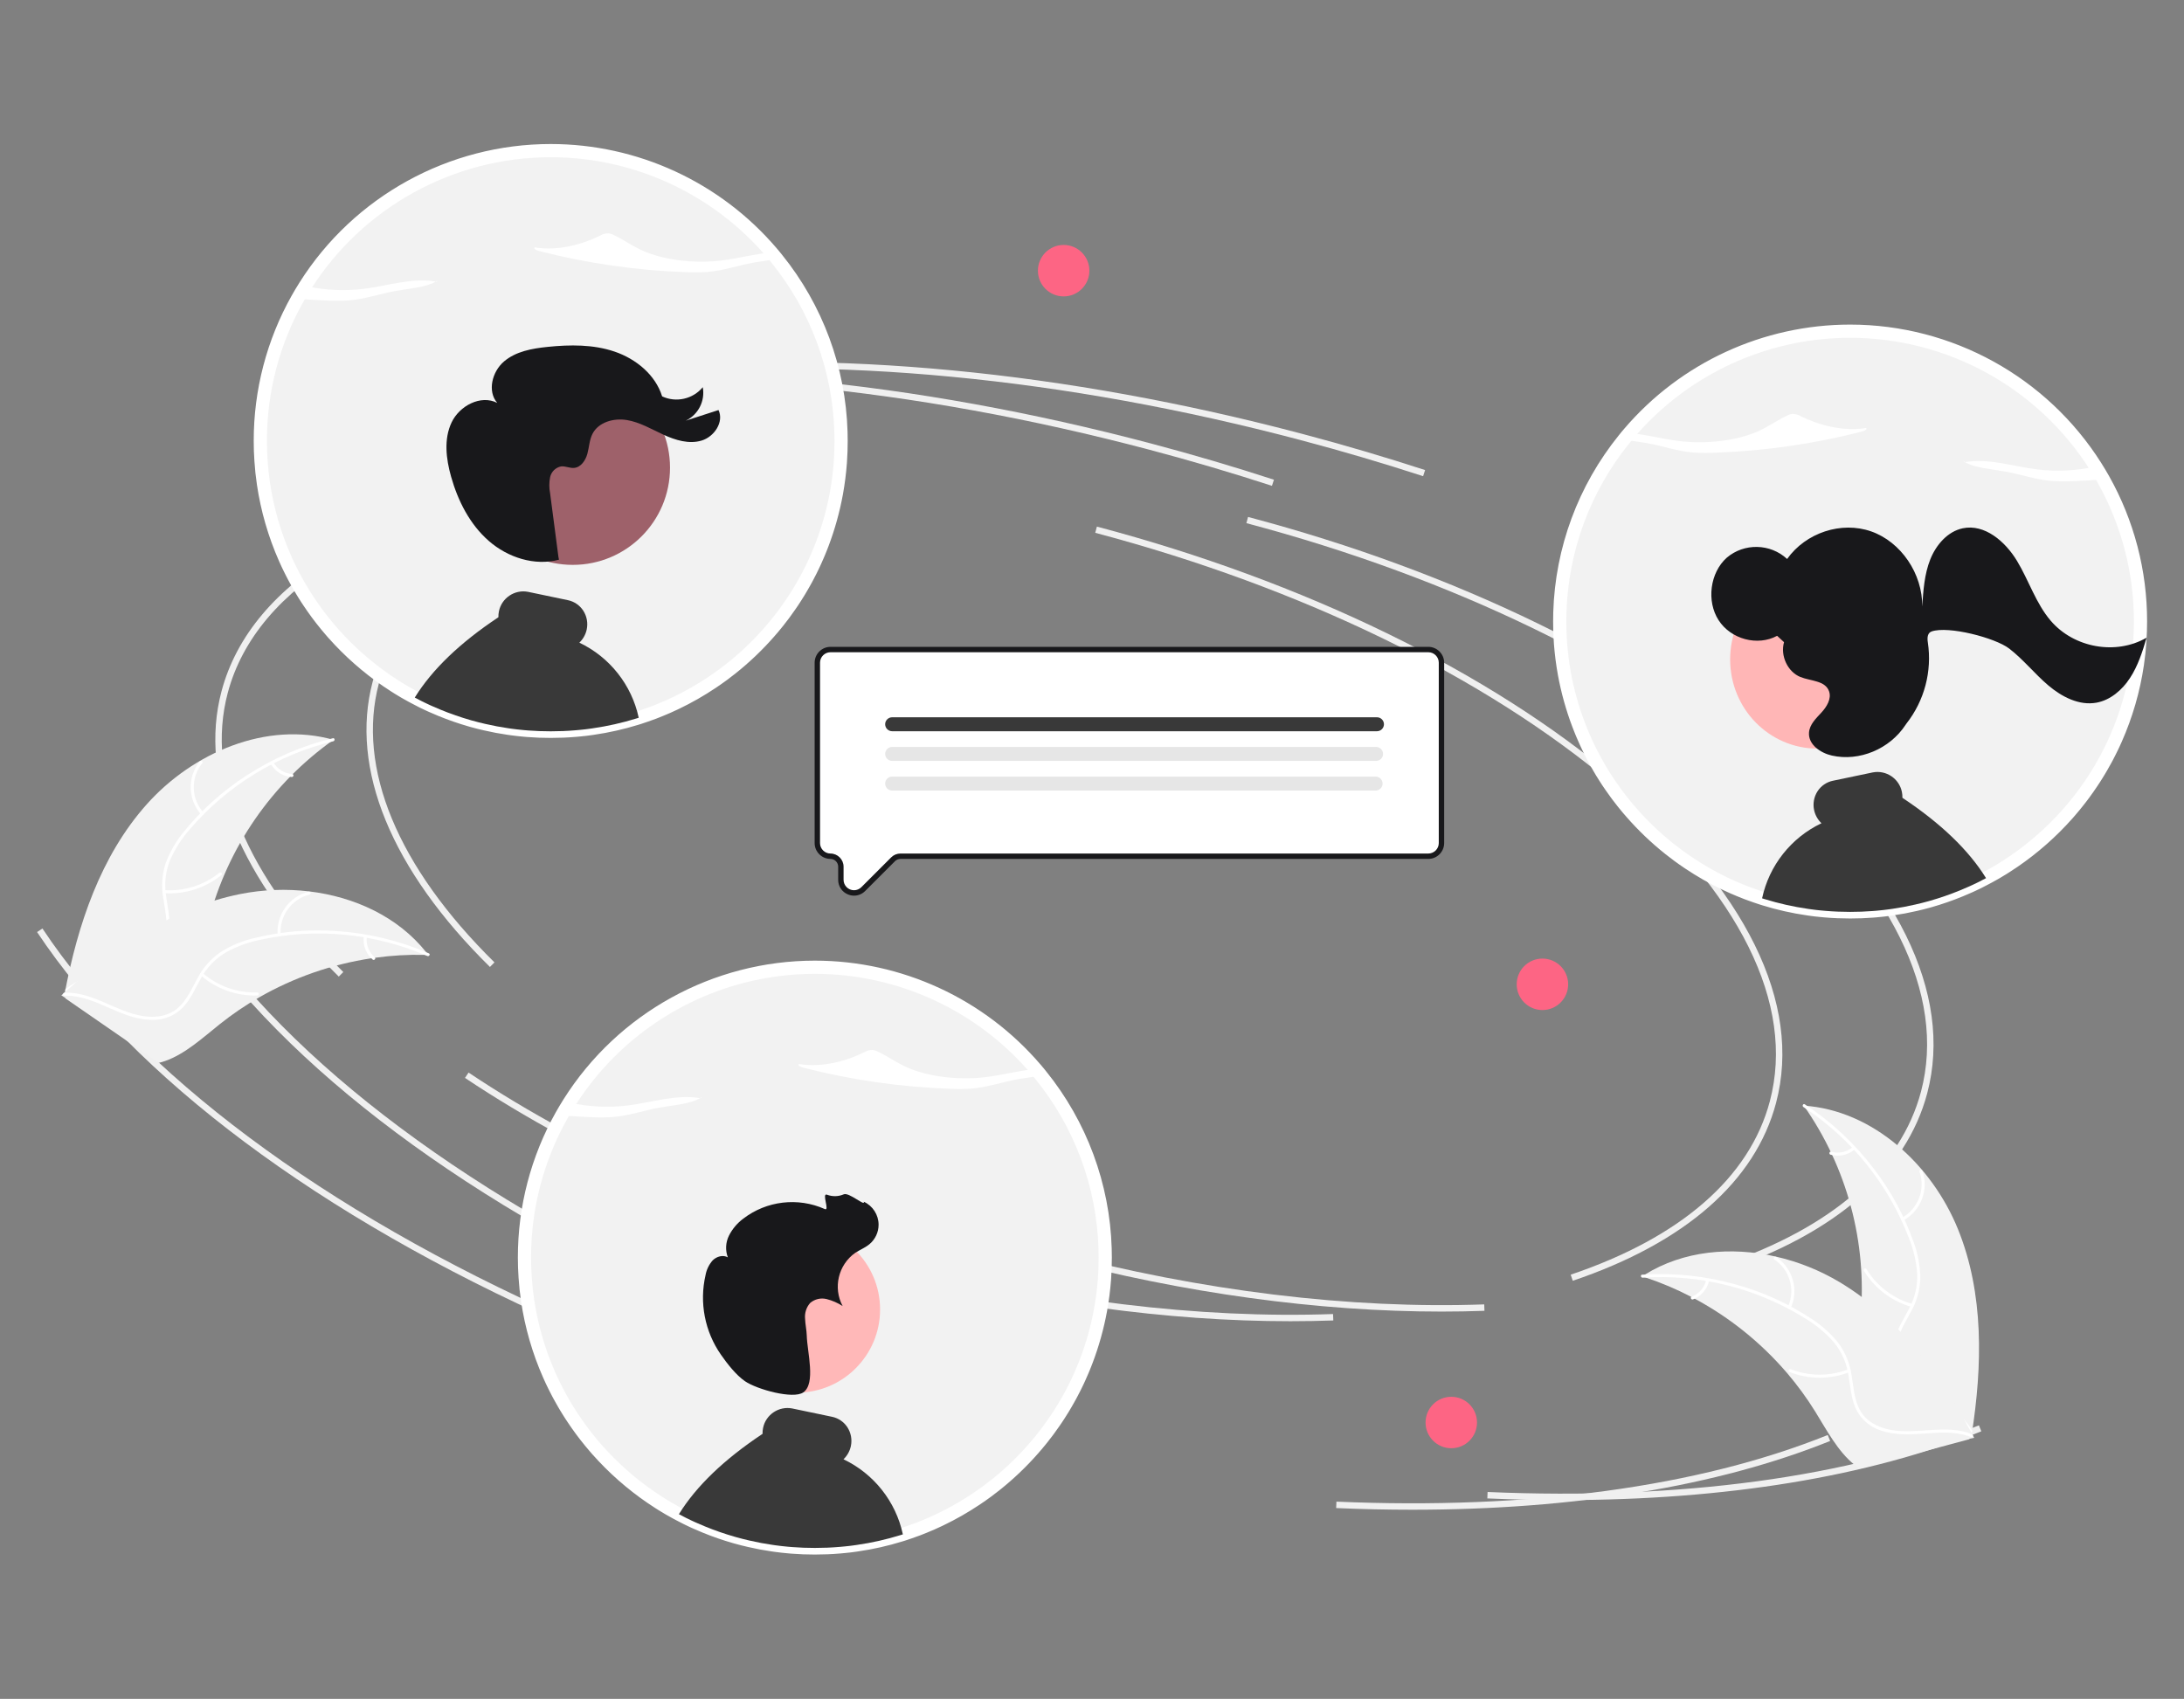
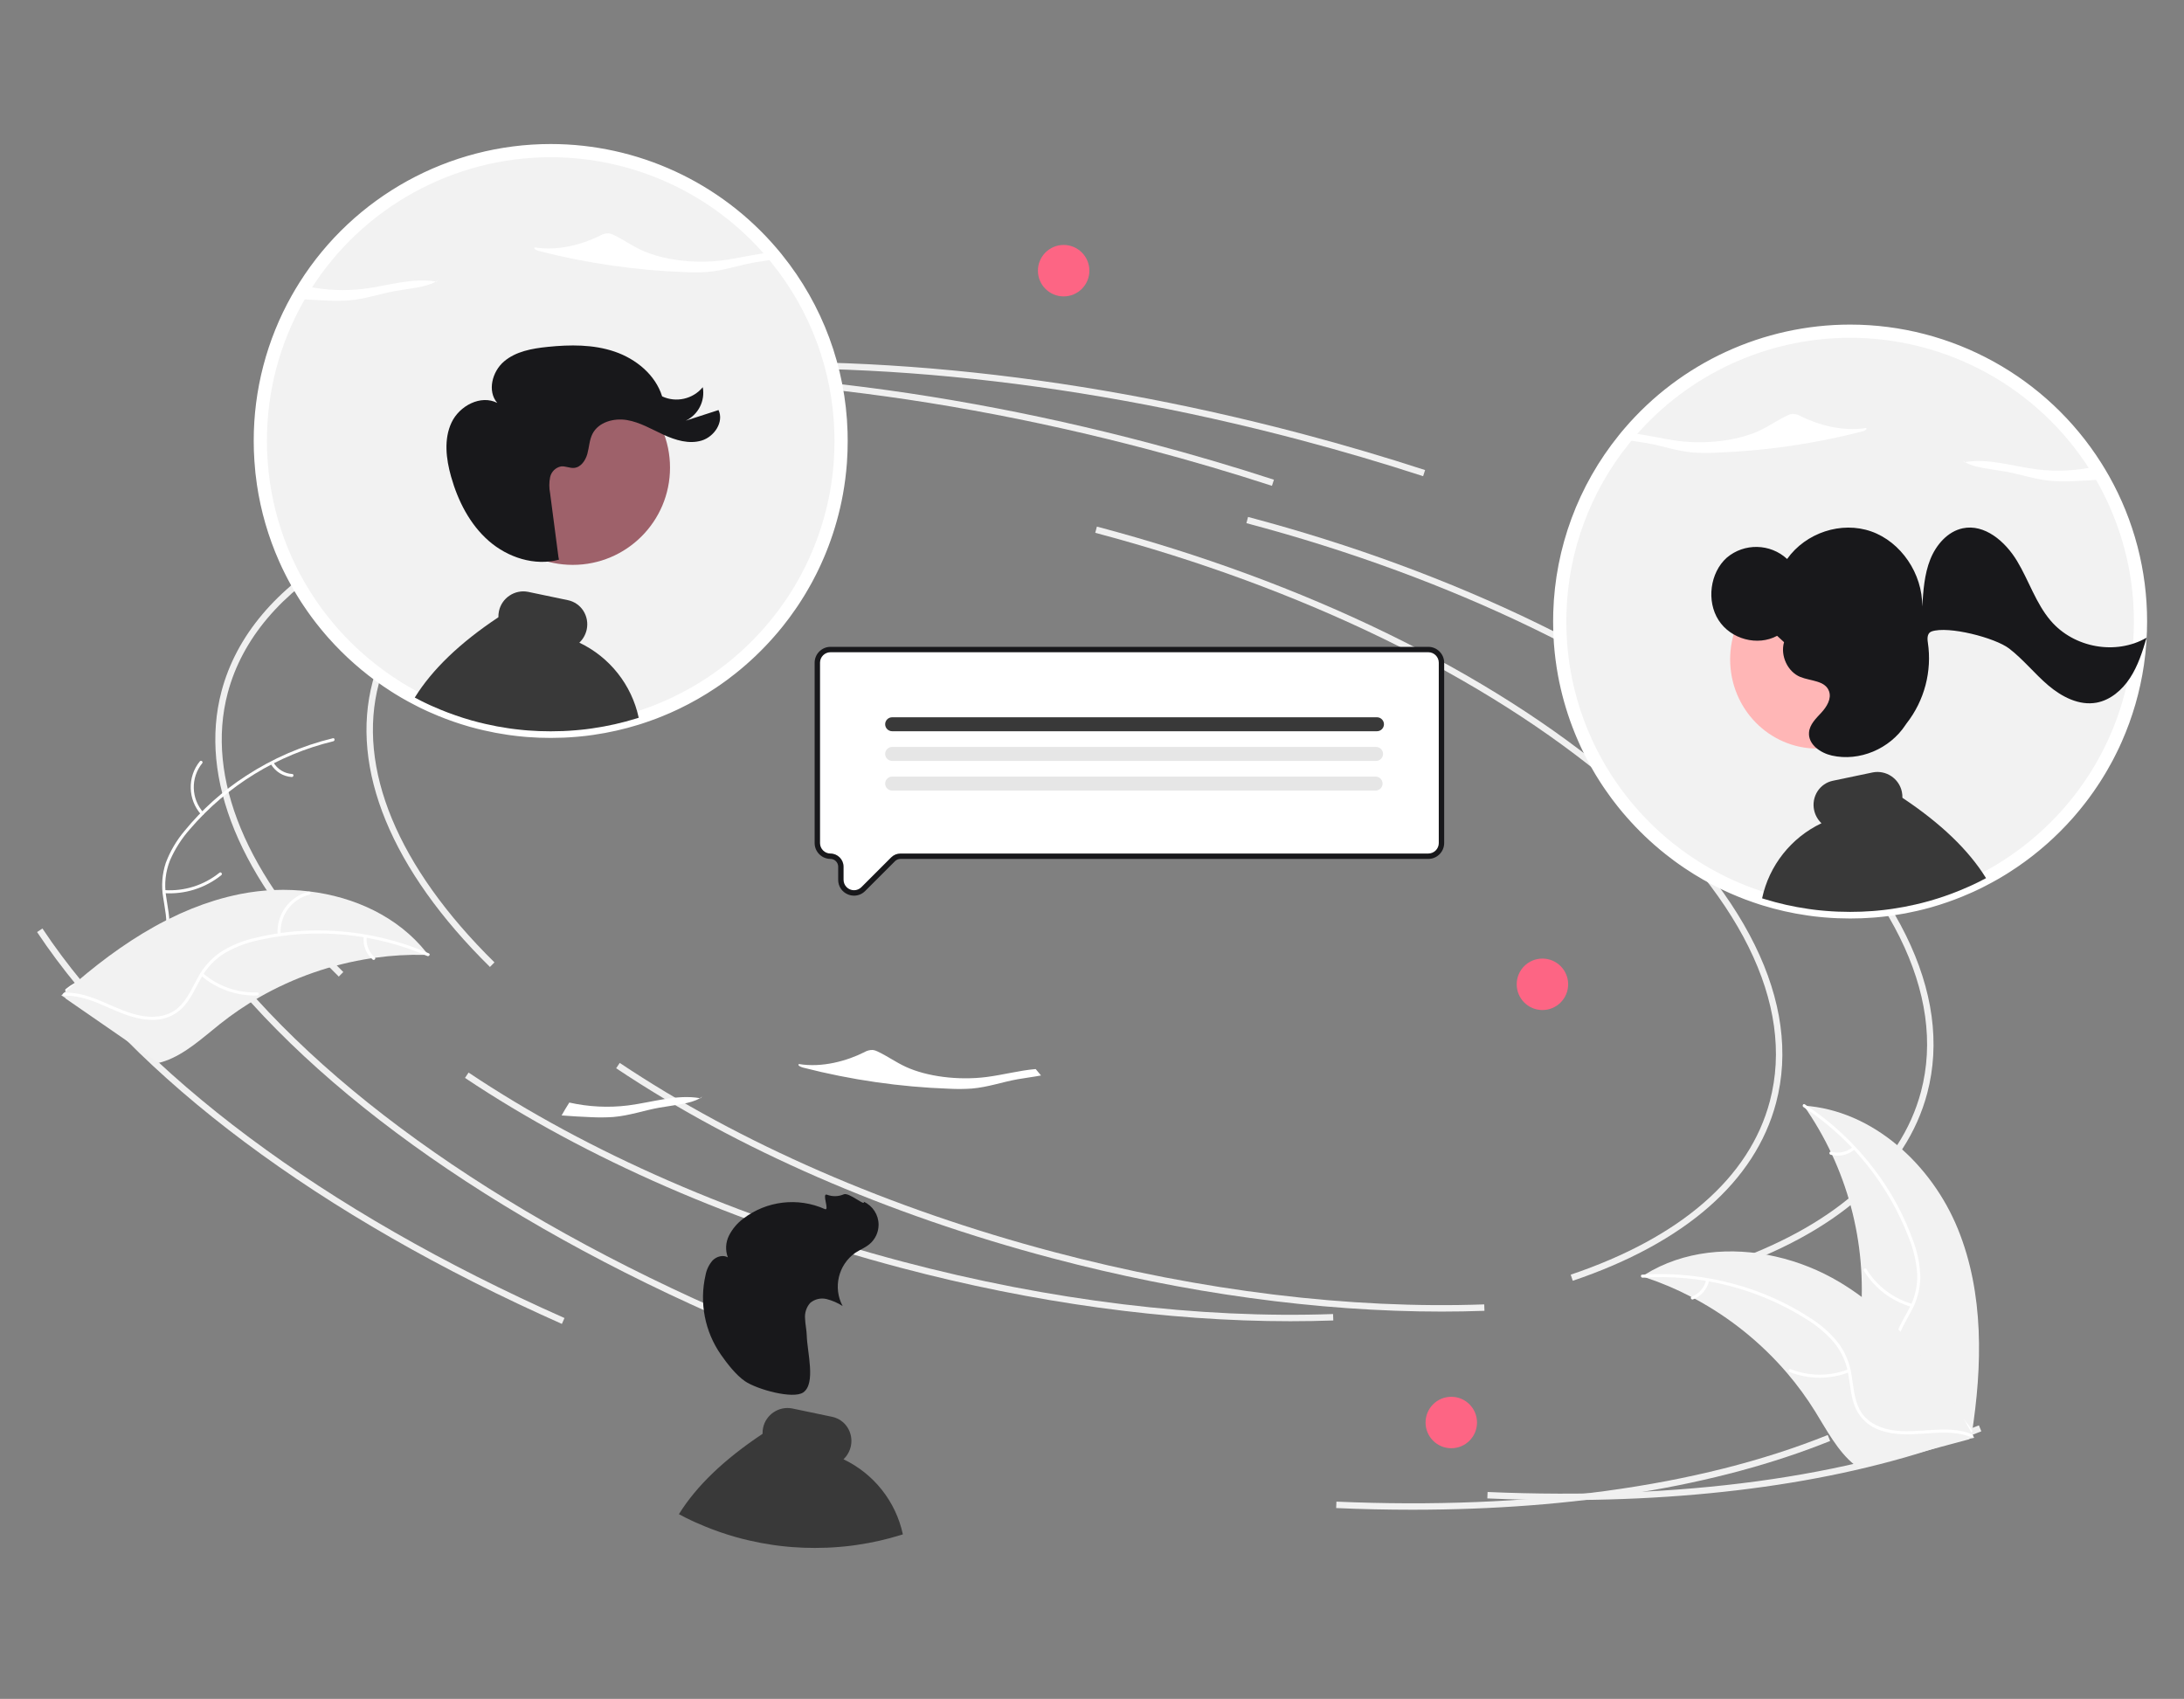
<svg xmlns="http://www.w3.org/2000/svg" width="100%" height="100%" viewBox="0 0 662 515" version="1.1" xml:space="preserve" style="fill-rule:evenodd;clip-rule:evenodd;stroke-linejoin:round;stroke-miterlimit:2;">
  <rect x="0" y="0" width="662" height="515" fill="#808080" stroke="none" />
  <g id="Community" transform="matrix(0.817,0,0,0.817,11.238,-45.368)">
    <g>
      <g>
        <g>
          <g transform="matrix(1,0,0,1,-195.329,-135.062)">
            <path d="M363.348,549.372C326.756,513.35 311.302,475.77 319.83,443.556C330.774,402.216 379.395,373.632 453.224,365.135L453.497,367.507C380.695,375.885 332.817,403.827 322.137,444.167C313.838,475.517 329.068,512.276 365.023,547.672L363.348,549.372Z" style="fill:rgb(240,240,240);fill-rule:nonzero;" />
          </g>
          <g transform="matrix(1,0,0,1,-195.329,-135.062)">
            <path d="M716.396,677.239C670.728,677.239 621.101,670.452 571.807,657.402C510.848,641.264 454.956,616.906 410.172,586.959L411.498,584.976C456.066,614.777 511.711,639.024 572.417,655.095C627.277,669.619 682.547,676.349 732.234,674.573L732.32,676.957C727.073,677.146 721.765,677.24 716.396,677.239Z" style="fill:rgb(240,240,240);fill-rule:nonzero;" />
          </g>
          <g transform="matrix(1,0,0,1,-195.329,-135.062)">
            <path d="M821.166,662.231L820.402,659.971C861.246,646.161 886.793,623.915 894.28,595.636C903.797,559.686 883.121,517.969 836.061,478.168C788.761,438.166 720.553,404.974 644,384.708L644.61,382.401C721.498,402.756 790.038,436.12 837.601,476.347C885.405,516.775 906.353,559.356 896.587,596.246C888.886,625.336 862.805,648.153 821.166,662.231Z" style="fill:rgb(240,240,240);fill-rule:nonzero;" />
          </g>
          <g transform="matrix(1,0,0,1,-195.329,-135.062)">
            <path d="M446.119,678.236C356.383,638.437 287.234,586.803 251.412,532.844L253.4,531.523C288.974,585.109 357.76,636.438 447.086,676.055L446.119,678.236Z" style="fill:rgb(240,240,240);fill-rule:nonzero;" />
          </g>
          <g transform="matrix(1,0,0,1,-195.329,-135.062)">
            <path d="M761.625,747.185C752.369,747.185 742.955,746.978 733.383,746.565L733.485,744.181C804.919,747.274 867.945,738.725 915.764,719.455L916.657,721.669C874.943,738.477 821.776,747.185 761.625,747.185Z" style="fill:rgb(240,240,240);fill-rule:nonzero;" />
          </g>
          <g transform="matrix(1,0,0,1,-195.329,-135.062)">
            <path d="M709.559,367.275C694.727,362.446 679.471,357.95 664.215,353.911C576.423,330.67 490.122,322.418 414.64,330.052L414.4,327.677C490.164,320.018 576.76,328.289 664.826,351.604C680.125,355.654 695.424,360.163 710.297,365.006L709.559,367.275Z" style="fill:rgb(240,240,240);fill-rule:nonzero;" />
          </g>
          <g transform="matrix(1,0,0,1,-195.329,-135.062)">
            <path d="M307.265,552.952C270.674,516.93 255.219,479.35 263.747,447.136C274.691,405.795 323.312,377.212 397.141,368.715L397.414,371.086C324.612,379.465 276.734,407.406 266.054,447.746C257.755,479.097 272.985,515.856 308.94,551.252L307.265,552.952Z" style="fill:rgb(240,240,240);fill-rule:nonzero;" />
          </g>
          <g transform="matrix(1,0,0,1,-195.329,-135.062)">
            <path d="M660.314,680.819C614.645,680.819 565.018,674.032 515.724,660.982C454.765,644.844 398.873,620.485 354.089,590.539L355.415,588.555C399.984,618.357 455.628,642.604 516.334,658.675C571.194,673.199 626.464,679.928 676.151,678.152L676.237,680.537C670.99,680.725 665.682,680.819 660.314,680.819Z" style="fill:rgb(240,240,240);fill-rule:nonzero;" />
          </g>
          <g transform="matrix(1,0,0,1,-195.329,-135.062)">
            <path d="M765.083,665.811L764.319,663.55C805.163,649.74 830.71,627.495 838.197,599.215C847.714,563.266 827.038,521.549 779.978,481.748C732.678,441.746 664.47,408.554 587.917,388.288L588.527,385.98C665.415,406.336 733.955,439.699 781.518,479.926C829.322,520.355 850.27,562.936 840.504,599.826C832.803,628.916 806.722,651.733 765.083,665.811Z" style="fill:rgb(240,240,240);fill-rule:nonzero;" />
          </g>
          <g transform="matrix(1,0,0,1,-195.329,-135.062)">
            <path d="M390.036,681.816C300.3,642.017 231.151,590.383 195.329,536.423L197.317,535.103C232.892,588.689 301.677,640.017 391.003,679.635L390.036,681.816Z" style="fill:rgb(240,240,240);fill-rule:nonzero;" />
          </g>
          <g transform="matrix(1,0,0,1,-195.329,-135.062)">
            <path d="M705.542,750.765C696.286,750.765 686.872,750.558 677.3,750.145L677.403,747.761C748.836,750.853 811.863,742.305 859.681,723.035L860.574,725.249C818.86,742.057 765.693,750.765 705.542,750.765Z" style="fill:rgb(240,240,240);fill-rule:nonzero;" />
          </g>
          <g transform="matrix(1,0,0,1,-195.329,-135.062)">
            <path d="M653.476,370.855C638.644,366.026 623.388,361.53 608.132,357.491C520.34,334.249 434.04,325.997 358.557,333.632L358.317,331.257C434.081,323.597 520.677,331.869 608.743,355.184C624.042,359.234 639.341,363.743 654.215,368.586L653.476,370.855Z" style="fill:rgb(240,240,240);fill-rule:nonzero;" />
          </g>
          <g transform="matrix(1,0,0,1,-195.329,-135.062)">
-             <path d="M236.006,489.031C253.156,469.803 280.512,458.084 305.304,465.099C282.438,481.28 266.022,505.044 258.98,532.157C256.302,542.625 254.412,554.547 245.706,560.948C240.289,564.931 233.111,565.882 226.449,564.975C219.787,564.068 213.488,561.477 207.274,558.91L205.601,559.055C210.409,533.742 218.856,508.259 236.006,489.031Z" style="fill:rgb(242,242,242);fill-rule:nonzero;" />
-           </g>
+             </g>
          <g transform="matrix(1,0,0,1,-195.329,-135.062)">
            <path d="M305.228,465.634C284.504,470.652 265.88,482.077 252.015,498.278C248.968,501.713 246.482,505.607 244.648,509.816C242.993,513.974 242.482,518.5 243.168,522.922C243.725,527.058 244.774,531.225 244.315,535.425C243.776,539.763 241.408,543.671 237.811,546.157C233.458,549.336 228.222,550.761 223.053,551.977C217.314,553.327 211.331,554.638 206.653,558.452C206.086,558.914 205.402,558.007 205.968,557.546C214.108,550.91 225.42,551.762 234.425,546.942C238.627,544.693 242.177,541.164 243.04,536.322C243.795,532.087 242.717,527.79 242.117,523.606C241.385,519.302 241.717,514.883 243.086,510.737C244.7,506.448 247.033,502.465 249.983,498.958C256.5,490.958 264.234,484.031 272.903,478.433C282.76,471.989 293.648,467.279 305.094,464.506C305.802,464.335 305.932,465.464 305.228,465.634Z" style="fill:white;fill-rule:nonzero;" />
          </g>
          <g transform="matrix(1,0,0,1,-195.329,-135.062)">
            <path d="M256.173,492.797C251.232,487.254 251.032,478.863 255.704,473.091C256.166,472.525 257.068,473.215 256.605,473.782C252.244,479.151 252.446,486.976 257.079,492.113C257.568,492.656 256.659,493.337 256.173,492.797Z" style="fill:white;fill-rule:nonzero;" />
          </g>
          <g transform="matrix(1,0,0,1,-195.329,-135.062)">
            <path d="M242.61,520.862C249.973,521.351 257.256,519.045 262.995,514.407C263.564,513.947 264.248,514.853 263.68,515.313C257.698,520.128 250.114,522.512 242.453,521.987C241.723,521.936 241.883,520.812 242.61,520.862Z" style="fill:white;fill-rule:nonzero;" />
          </g>
          <g transform="matrix(1,0,0,1,-195.329,-135.062)">
            <path d="M283.016,473.473C284.461,475.983 287.079,477.601 289.97,477.774C290.7,477.815 290.539,478.94 289.813,478.899C286.621,478.693 283.731,476.915 282.11,474.158C281.932,473.906 281.981,473.556 282.22,473.363C282.469,473.176 282.827,473.226 283.016,473.473Z" style="fill:white;fill-rule:nonzero;" />
          </g>
          <g transform="matrix(1,0,0,1,-195.329,-135.062)">
            <path d="M340.495,544.921C340.038,544.908 339.582,544.895 339.119,544.89C332.974,544.749 326.828,545.108 320.742,545.962C320.27,546.021 319.793,546.087 319.324,546.159C304.683,548.374 290.579,553.288 277.731,560.651C272.621,563.586 267.742,566.905 263.136,570.58C256.775,575.656 250.282,581.666 242.835,584.267C242.061,584.547 241.27,584.779 240.468,584.961L205.908,561.084C205.856,560.99 205.799,560.904 205.748,560.81L204.324,559.92C204.549,559.713 204.786,559.504 205.01,559.298C205.14,559.178 205.277,559.063 205.406,558.943C205.495,558.865 205.585,558.787 205.66,558.711C205.69,558.685 205.72,558.659 205.744,558.64C205.819,558.565 205.898,558.502 205.968,558.434C207.29,557.263 208.623,556.098 209.966,554.941C209.971,554.933 209.971,554.933 209.984,554.93C220.241,546.139 231.321,538.127 243.265,532.051C243.625,531.868 243.989,531.678 244.365,531.506C249.764,528.797 255.375,526.534 261.143,524.739C264.304,523.767 267.513,522.955 270.756,522.307C279.14,520.649 287.733,520.319 296.219,521.331C313.136,523.351 329.219,530.758 339.704,543.908C339.972,544.245 340.233,544.576 340.495,544.921Z" style="fill:rgb(242,242,242);fill-rule:nonzero;" />
          </g>
          <g transform="matrix(1,0,0,1,-195.329,-135.062)">
            <path d="M340.115,545.306C320.547,536.835 298.797,534.744 277.974,539.332C273.473,540.24 269.143,541.852 265.144,544.109C261.32,546.433 258.187,549.739 256.072,553.683C254.026,557.321 252.355,561.279 249.461,564.356C246.418,567.496 242.174,569.19 237.806,569.009C232.416,568.926 227.377,566.912 222.518,564.77C217.123,562.393 211.557,559.838 205.526,560.066C204.795,560.094 204.794,558.958 205.524,558.931C216.018,558.533 224.537,566.024 234.629,567.597C239.339,568.332 244.298,567.651 247.902,564.304C251.054,561.378 252.781,557.297 254.821,553.596C256.828,549.719 259.754,546.391 263.343,543.905C267.214,541.452 271.474,539.676 275.941,538.652C285.962,536.188 296.307,535.314 306.599,536.063C318.349,536.853 329.878,539.647 340.687,544.325C341.356,544.614 340.779,545.594 340.115,545.306Z" style="fill:white;fill-rule:nonzero;" />
          </g>
          <g transform="matrix(1,0,0,1,-195.329,-135.062)">
            <path d="M284.593,537.46C283.985,530.059 288.878,523.239 296.083,521.443C296.793,521.269 297.097,522.363 296.387,522.537C289.672,524.198 285.122,530.568 285.729,537.458C285.792,538.186 284.656,538.184 284.593,537.46Z" style="fill:white;fill-rule:nonzero;" />
          </g>
          <g transform="matrix(1,0,0,1,-195.329,-135.062)">
            <path d="M256.867,551.702C262.451,556.525 269.654,559.069 277.029,558.821C277.76,558.796 277.761,559.932 277.031,559.957C269.356,560.2 261.865,557.538 256.065,552.506C255.512,552.025 256.317,551.224 256.867,551.702Z" style="fill:white;fill-rule:nonzero;" />
          </g>
          <g transform="matrix(1,0,0,1,-195.329,-135.062)">
            <path d="M317.66,538.191C317.303,541.065 318.418,543.934 320.623,545.812C321.181,546.285 320.376,547.086 319.821,546.616C317.396,544.53 316.159,541.37 316.524,538.193C316.534,537.885 316.784,537.635 317.091,537.624C317.402,537.625 317.658,537.881 317.66,538.191Z" style="fill:white;fill-rule:nonzero;" />
          </g>
          <g transform="matrix(1,0,0,1,-195.329,-135.062)">
            <path d="M907.994,646.655C898.305,622.781 876.478,602.549 850.771,600.824C866.868,623.749 874.342,651.648 871.862,679.55C870.866,690.31 868.638,702.174 874.687,711.128C878.45,716.7 884.89,720.008 891.47,721.393C898.049,722.778 904.853,722.455 911.568,722.126L913.095,722.824C917.074,697.368 917.683,670.529 907.994,646.655Z" style="fill:rgb(242,242,242);fill-rule:nonzero;" />
          </g>
          <g transform="matrix(1,0,0,1,-195.329,-135.062)">
            <path d="M850.662,601.354C868.494,613.045 882.195,630.065 889.808,649.983C891.523,654.242 892.556,658.745 892.869,663.326C893.03,667.798 891.99,672.233 889.857,676.167C887.943,679.876 885.555,683.447 884.575,687.557C883.624,691.824 884.541,696.301 887.093,699.851C890.125,704.308 894.578,707.41 899.037,710.292C903.989,713.493 909.183,716.738 912.307,721.903C912.686,722.528 913.634,721.904 913.256,721.28C907.821,712.294 896.881,709.295 890.019,701.729C886.817,698.198 884.66,693.681 885.475,688.83C886.187,684.588 888.646,680.903 890.617,677.165C892.754,673.357 893.926,669.084 894.03,664.719C893.951,660.137 893.093,655.601 891.493,651.307C888.044,641.581 883.088,632.458 876.805,624.273C869.687,614.89 861.016,606.795 851.168,600.337C850.558,599.937 850.057,600.957 850.662,601.354Z" style="fill:white;fill-rule:nonzero;" />
          </g>
          <g transform="matrix(1,0,0,1,-195.329,-135.062)">
-             <path d="M887.734,643.424C894.251,639.864 897.259,632.028 894.799,625.021C894.555,624.333 893.473,624.68 893.718,625.37C896.021,631.892 893.201,639.194 887.111,642.475C886.468,642.822 887.095,643.769 887.734,643.424Z" style="fill:white;fill-rule:nonzero;" />
-           </g>
+             </g>
          <g transform="matrix(1,0,0,1,-195.329,-135.062)">
            <path d="M891.076,674.415C883.977,672.401 877.893,667.781 874.046,661.484C873.665,660.859 872.716,661.483 873.096,662.107C877.112,668.652 883.453,673.447 890.845,675.526C891.55,675.724 891.777,674.611 891.076,674.415Z" style="fill:white;fill-rule:nonzero;" />
          </g>
          <g transform="matrix(1,0,0,1,-195.329,-135.062)">
            <path d="M868.948,616.202C866.743,618.08 863.734,618.725 860.953,617.915C860.251,617.709 860.025,618.822 860.722,619.027C863.797,619.907 867.117,619.203 869.571,617.151C869.823,616.974 869.895,616.628 869.734,616.365C869.562,616.106 869.209,616.033 868.948,616.202Z" style="fill:white;fill-rule:nonzero;" />
          </g>
          <g transform="matrix(1,0,0,1,-195.329,-135.062)">
            <path d="M790.798,664.174C791.233,664.316 791.668,664.457 792.105,664.608C797.94,666.541 803.608,668.944 809.053,671.794C809.477,672.008 809.904,672.231 810.322,672.456C823.367,679.464 834.999,688.832 844.624,700.085C848.45,704.567 851.93,709.333 855.033,714.342C859.318,721.26 863.414,729.102 869.553,734.055C870.188,734.579 870.855,735.063 871.549,735.505L912.124,724.632C912.204,724.561 912.287,724.499 912.367,724.428L914.007,724.068C913.865,723.798 913.712,723.522 913.57,723.252C913.488,723.096 913.397,722.941 913.316,722.785C913.258,722.681 913.201,722.577 913.155,722.48C913.136,722.446 913.116,722.411 913.1,722.386C913.054,722.289 913.001,722.204 912.958,722.116C912.107,720.569 911.243,719.024 910.367,717.483C910.364,717.473 910.364,717.473 910.353,717.467C903.648,705.74 895.905,694.469 886.698,684.732C886.421,684.44 886.142,684.137 885.846,683.849C881.671,679.483 877.147,675.466 872.318,671.837C869.667,669.859 866.918,668.016 864.081,666.315C856.742,661.936 848.76,658.737 840.427,656.838C823.816,653.054 806.179,654.626 791.884,663.487C791.518,663.714 791.161,663.938 790.798,664.174Z" style="fill:rgb(242,242,242);fill-rule:nonzero;" />
          </g>
          <g transform="matrix(1,0,0,1,-195.329,-135.062)">
            <path d="M791.028,664.665C812.304,663.264 833.491,668.604 851.561,679.924C855.495,682.293 859.031,685.266 862.039,688.735C864.86,692.209 866.699,696.376 867.365,700.801C868.07,704.915 868.313,709.205 870.005,713.076C871.815,717.055 875.243,720.078 879.418,721.375C884.522,723.109 889.945,722.905 895.241,722.521C901.121,722.095 907.222,721.56 912.826,723.802C913.505,724.074 913.887,723.005 913.209,722.733C903.459,718.832 892.918,723.024 882.884,721.113C878.202,720.222 873.76,717.915 871.49,713.551C869.505,709.735 869.25,705.312 868.573,701.14C867.986,696.814 866.349,692.696 863.804,689.148C860.983,685.537 857.567,682.432 853.704,679.967C845.095,674.278 835.645,669.978 825.7,667.225C814.368,664.019 802.57,662.776 790.819,663.549C790.091,663.597 790.305,664.713 791.027,664.665L791.028,664.665Z" style="fill:white;fill-rule:nonzero;" />
          </g>
          <g transform="matrix(1,0,0,1,-195.329,-135.062)">
-             <path d="M845.956,675.936C849.016,669.17 846.701,661.103 840.518,656.989C839.908,656.587 839.254,657.515 839.864,657.918C845.63,661.739 847.775,669.268 844.887,675.553C844.583,676.218 845.654,676.597 845.956,675.936Z" style="fill:white;fill-rule:nonzero;" />
-           </g>
+             </g>
          <g transform="matrix(1,0,0,1,-195.329,-135.062)">
            <path d="M867.283,698.668C860.402,701.334 852.763,701.309 845.9,698.597C845.22,698.328 844.838,699.397 845.517,699.666C852.664,702.475 860.614,702.485 867.768,699.695C868.45,699.429 867.961,698.403 867.283,698.668Z" style="fill:white;fill-rule:nonzero;" />
          </g>
          <g transform="matrix(1,0,0,1,-195.329,-135.062)">
            <path d="M814.567,665.512C813.937,668.338 811.923,670.665 809.215,671.693C808.53,671.951 809.02,672.976 809.7,672.72C812.685,671.57 814.912,669.01 815.636,665.895C815.731,665.602 815.579,665.282 815.293,665.169C815,665.065 814.673,665.219 814.567,665.512Z" style="fill:white;fill-rule:nonzero;" />
          </g>
          <circle cx="524.683" cy="583.34" r="9.546" style="fill:rgb(253,101,132);" />
          <circle cx="558.496" cy="420.75" r="9.546" style="fill:rgb(253,101,132);" />
          <circle cx="380.867" cy="155.962" r="9.546" style="fill:rgb(253,101,132);" />
          <g transform="matrix(1,0,0,1,-195.329,-135.062)">
-             <path d="M376.155,657.208C376.155,659.638 376.235,662.068 376.405,664.478C376.585,667.358 376.895,670.218 377.315,673.058C378.726,682.62 381.424,691.948 385.335,700.788C385.535,701.228 386.235,702.768 386.235,702.768C386.335,702.988 386.445,703.208 386.545,703.418C386.685,703.708 386.815,703.988 386.955,704.268C387.125,704.618 387.295,704.968 387.475,705.318C387.495,705.358 387.515,705.408 387.545,705.458C387.695,705.758 387.835,706.048 387.995,706.348C388.024,706.413 388.057,706.477 388.095,706.538C388.265,706.878 388.445,707.228 388.625,707.568C388.825,707.928 389.015,708.298 389.215,708.658C389.695,709.548 390.195,710.428 390.705,711.308C390.855,711.568 391.005,711.828 391.165,712.088C391.305,712.328 391.445,712.568 391.595,712.808C391.695,712.968 391.795,713.138 391.895,713.298C392.055,713.568 392.215,713.828 392.385,714.098C392.755,714.688 393.135,715.278 393.505,715.868L393.515,715.868C393.685,716.138 393.865,716.408 394.045,716.668L394.045,716.678C394.575,717.478 395.125,718.278 395.675,719.068C395.68,719.068 395.685,719.072 395.685,719.078C396.125,719.718 396.585,720.338 397.035,720.958L397.035,720.968C397.335,721.358 397.625,721.758 397.925,722.148C398.165,722.468 398.415,722.798 398.665,723.118C398.715,723.188 398.775,723.248 398.825,723.318L398.825,723.328C398.895,723.418 398.965,723.498 399.035,723.588C400.095,724.948 401.188,726.278 402.315,727.578L402.495,727.788C402.555,727.858 402.625,727.928 402.685,728.008C402.785,728.118 402.875,728.228 402.975,728.338C403.065,728.448 403.165,728.558 403.265,728.668C409.138,735.284 415.797,741.157 423.095,746.158C424.065,746.828 425.055,747.478 426.045,748.108C426.295,748.268 426.545,748.428 426.795,748.578C426.865,748.628 426.945,748.678 427.015,748.728C427.155,748.808 427.285,748.888 427.425,748.978C427.555,749.058 427.685,749.138 427.825,749.218C428.355,749.548 428.895,749.868 429.435,750.188C429.565,750.268 429.705,750.348 429.845,750.428C429.975,750.498 430.115,750.578 430.255,750.658C430.255,750.668 430.255,750.668 430.265,750.668L430.275,750.668L430.275,750.678L430.285,750.678C430.955,751.068 431.635,751.448 432.325,751.818C432.695,752.018 433.075,752.228 433.455,752.418C434.315,752.888 435.185,753.338 436.055,753.768C436.365,753.918 436.685,754.068 436.995,754.228C437.255,754.348 437.515,754.478 437.775,754.598C437.855,754.638 437.925,754.668 437.995,754.708C438.215,754.808 438.425,754.908 438.645,755.008C438.885,755.118 439.125,755.228 439.355,755.338C439.625,755.458 439.885,755.578 440.155,755.688C441.155,756.138 442.165,756.568 443.175,756.978C446.794,758.461 450.493,759.743 454.255,760.818C454.425,760.868 454.605,760.918 454.785,760.968C456.395,761.418 458.015,761.828 459.645,762.198C462.495,762.858 465.371,763.398 468.275,763.818L468.295,763.818C468.645,763.868 468.985,763.918 469.335,763.968C469.365,763.968 469.395,763.978 469.435,763.978C469.435,763.988 469.435,763.988 469.445,763.978C469.825,764.028 470.215,764.078 470.595,764.128C470.621,764.135 470.648,764.139 470.675,764.138C471.035,764.188 471.405,764.228 471.765,764.268C472.155,764.308 472.545,764.348 472.935,764.388C473.235,764.418 473.535,764.448 473.835,764.478C473.86,764.487 473.888,764.49 473.915,764.488C474.185,764.508 474.455,764.538 474.725,764.558L474.765,764.558C474.995,764.578 475.235,764.598 475.465,764.618C478.255,764.838 481.055,764.938 483.895,764.938C486.965,764.938 490.015,764.818 493.025,764.558L493.055,764.558C493.705,764.498 494.345,764.438 494.985,764.378C495.155,764.358 495.315,764.348 495.485,764.328C495.515,764.328 495.555,764.318 495.585,764.318C495.635,764.308 495.685,764.308 495.745,764.298C495.772,764.299 495.799,764.295 495.825,764.288C496.045,764.268 496.265,764.238 496.495,764.218L497.245,764.128C497.495,764.098 497.745,764.058 497.995,764.028C498.055,764.018 498.105,764.018 498.165,764.008C498.345,763.988 498.525,763.958 498.705,763.928C498.795,763.918 498.885,763.908 498.965,763.898C499.145,763.868 499.315,763.848 499.495,763.818L499.505,763.818C504.992,763.028 510.409,761.807 515.705,760.168C515.985,760.078 516.265,759.998 516.545,759.908C516.555,759.908 516.565,759.898 516.575,759.898C516.655,759.868 516.745,759.848 516.825,759.818C517.575,759.578 518.315,759.328 519.055,759.068C520.075,758.728 521.085,758.358 522.095,757.978C522.365,757.868 522.635,757.768 522.905,757.658C523.455,757.448 523.995,757.228 524.535,757.008C525.455,756.638 526.375,756.248 527.285,755.848C528.135,755.468 528.975,755.088 529.815,754.688C529.835,754.678 529.865,754.678 529.885,754.658C530.075,754.568 530.265,754.478 530.445,754.388L530.455,754.388C535.06,752.178 539.501,749.641 543.745,746.798C545.105,745.888 546.445,744.948 547.765,743.978C548.825,743.188 549.865,742.388 550.905,741.568C556.035,737.487 560.785,732.948 565.095,728.008L565.095,727.998C565.405,727.658 565.695,727.308 565.995,726.958C566.045,726.908 566.085,726.858 566.125,726.818C566.315,726.588 566.495,726.368 566.685,726.148L566.685,726.138C566.935,725.848 567.185,725.548 567.425,725.248C567.485,725.178 567.535,725.118 567.585,725.058L567.585,725.048C567.785,724.808 567.975,724.568 568.175,724.318C568.275,724.198 568.365,724.078 568.465,723.958L568.465,723.948C569.055,723.208 569.625,722.468 570.195,721.708C570.345,721.508 570.495,721.298 570.655,721.088C571.375,720.118 572.075,719.128 572.755,718.138L572.755,718.128C573.015,717.758 573.265,717.378 573.525,717.008C573.775,716.628 574.025,716.248 574.275,715.868C574.525,715.468 574.785,715.078 575.035,714.678L575.065,714.618C575.315,714.238 575.565,713.838 575.805,713.448C575.995,713.128 576.185,712.818 576.375,712.508C576.495,712.298 576.625,712.088 576.745,711.868C576.792,711.8 576.835,711.73 576.875,711.658C577.155,711.168 577.435,710.678 577.715,710.188C578.045,709.618 578.365,709.038 578.685,708.458C578.805,708.218 578.935,707.978 579.065,707.738C579.115,707.658 579.155,707.578 579.195,707.498C579.345,707.218 579.495,706.928 579.635,706.638C579.785,706.358 579.935,706.068 580.085,705.778C580.225,705.498 580.375,705.208 580.515,704.918C580.625,704.698 580.725,704.478 580.835,704.258C580.842,704.24 580.852,704.223 580.865,704.208C580.915,704.098 580.965,703.998 581.005,703.898C581.017,703.883 581.027,703.866 581.035,703.848C581.145,703.628 581.245,703.398 581.355,703.178C581.495,702.888 581.625,702.588 581.765,702.298C581.855,702.098 581.955,701.888 582.045,701.678C582.175,701.388 582.315,701.098 582.435,700.798C582.575,700.498 582.705,700.198 582.835,699.888C582.872,699.813 582.905,699.736 582.935,699.658C583.005,699.518 583.055,699.378 583.115,699.238C583.275,698.868 583.435,698.488 583.585,698.118C583.765,697.698 583.935,697.268 584.095,696.848C584.255,696.458 584.405,696.058 584.555,695.658L584.615,695.518C586.945,689.381 588.712,683.045 589.895,676.588L589.895,676.578C590.562,672.892 591.039,669.173 591.325,665.438C591.335,665.228 591.355,665.028 591.365,664.828C591.545,662.298 591.625,659.758 591.625,657.208C591.625,656.078 591.605,654.958 591.575,653.838C590.877,630.418 582.521,607.861 567.795,589.638C567.475,589.238 567.155,588.838 566.825,588.438C566.495,588.038 566.155,587.648 565.825,587.258C545.365,563.298 515.392,549.478 483.884,549.478C446.954,549.478 412.506,568.464 392.785,599.688C392.295,600.468 391.805,601.258 391.335,602.048C390.855,602.848 390.395,603.648 389.935,604.458C380.876,620.56 376.129,638.733 376.155,657.208Z" style="fill:rgb(242,242,242);fill-rule:nonzero;stroke:white;stroke-width:4.9px;" />
-           </g>
+             </g>
          <g transform="matrix(1,0,0,1,-195.329,-135.062)">
            <path d="M479.612,586.741C497.328,591.287 515.483,593.908 533.761,594.557C536.525,594.707 539.295,594.688 542.057,594.5C548.126,593.99 553.324,592.082 559.114,591.04C561.897,590.54 564.998,590.175 567.8,589.635C567.152,588.832 566.493,588.038 565.822,587.255C559.78,587.765 553.644,589.436 547.529,590.213C537.135,591.534 525.489,590.059 517.609,586.422C513.786,584.657 510.857,582.454 507.048,580.681C506.53,580.415 505.969,580.243 505.39,580.173C504.292,580.14 503.207,580.421 502.263,580.984C495.872,584.211 486.592,586.833 477.979,585.39C477.337,585.893 478.557,586.465 479.612,586.741Z" style="fill:white;fill-rule:nonzero;" />
          </g>
          <g transform="matrix(1,0,0,1,-195.329,-135.062)">
            <path d="M441.498,598.096C441.419,598.082 441.34,598.071 441.262,598.057C441.592,597.852 441.904,597.617 442.192,597.356L441.498,598.096Z" style="fill:white;fill-rule:nonzero;" />
          </g>
          <g transform="matrix(1,0,0,1,-195.329,-135.062)">
            <path d="M389.937,604.462C393.534,604.75 397.15,604.964 400.785,605.104C403.549,605.254 406.32,605.235 409.081,605.048C415.15,604.535 420.349,602.63 426.139,601.588C431.445,600.634 437.892,600.174 441.261,598.057C432.554,596.55 423.533,599.618 414.554,600.76C407.291,601.653 399.929,601.29 392.79,599.685C391.796,601.249 390.845,602.841 389.937,604.462Z" style="fill:white;fill-rule:nonzero;" />
          </g>
          <g transform="matrix(1,0,0,1,-195.329,-135.062)">
            <path d="M433.455,752.418C434.315,752.888 435.185,753.338 436.055,753.768C436.365,753.918 436.685,754.068 436.995,754.228C437.255,754.348 437.515,754.478 437.775,754.598C437.855,754.638 437.925,754.668 437.995,754.708C438.215,754.808 438.425,754.908 438.645,755.008C438.885,755.118 439.125,755.228 439.355,755.338C439.625,755.458 439.885,755.578 440.155,755.688C441.155,756.138 442.165,756.568 443.175,756.978C446.794,758.462 450.493,759.744 454.255,760.818C454.425,760.868 454.605,760.918 454.785,760.968C456.395,761.418 458.015,761.828 459.645,762.198C462.495,762.858 465.371,763.398 468.275,763.818L468.295,763.818C468.645,763.868 468.985,763.918 469.335,763.968C469.365,763.968 469.395,763.978 469.435,763.978C469.435,763.988 469.435,763.988 469.445,763.978C469.825,764.028 470.215,764.078 470.595,764.128C470.621,764.136 470.648,764.139 470.675,764.138C471.035,764.188 471.405,764.228 471.765,764.268C472.155,764.308 472.545,764.348 472.935,764.388C473.235,764.418 473.535,764.448 473.835,764.478C473.86,764.487 473.888,764.49 473.915,764.488C474.185,764.508 474.455,764.538 474.725,764.558L474.765,764.558C474.995,764.578 475.235,764.598 475.465,764.618C478.255,764.838 481.055,764.938 483.895,764.938C486.965,764.938 490.015,764.818 493.025,764.558L493.055,764.558C493.705,764.498 494.345,764.438 494.985,764.378C495.155,764.358 495.315,764.348 495.485,764.328C495.515,764.328 495.555,764.318 495.585,764.318C495.635,764.308 495.685,764.308 495.745,764.298C495.772,764.299 495.799,764.296 495.825,764.288C496.045,764.268 496.265,764.238 496.495,764.218L497.245,764.128C497.495,764.098 497.745,764.058 497.995,764.028C498.055,764.018 498.105,764.018 498.165,764.008C498.345,763.988 498.525,763.958 498.705,763.928C498.795,763.918 498.885,763.908 498.965,763.898C499.145,763.868 499.315,763.848 499.495,763.818L499.505,763.818C504.992,763.028 510.409,761.808 515.705,760.168C515.985,760.078 516.265,759.998 516.545,759.908C513.93,747.712 505.779,737.404 494.515,732.048C495.89,730.738 496.841,729.044 497.245,727.188C497.769,724.772 497.308,722.244 495.965,720.168C494.667,718.176 492.63,716.78 490.305,716.288L475.485,713.188C470.552,712.226 465.694,715.465 464.685,720.388C464.533,721.118 464.466,721.863 464.485,722.608C450.215,732.108 439.945,741.958 433.455,752.418Z" style="fill:rgb(57,57,57);fill-rule:nonzero;" />
          </g>
-           <circle cx="281.884" cy="541.397" r="30.876" style="fill:rgb(255,184,184);" />
          <g transform="matrix(1,0,0,1,-195.329,-135.062)">
            <path d="M457.968,703.078C454.676,700.829 451.314,696.508 449.069,693.268C443.057,684.662 440.974,673.895 443.344,663.667C443.718,661.644 444.637,659.761 446.002,658.222C447.456,656.783 449.831,656.101 451.606,657.118C450.628,654.498 450.777,651.586 452.018,649.079C453.265,646.601 455.073,644.448 457.297,642.791C465.952,636.126 477.609,634.746 487.58,639.206C489.509,640.099 486.341,633.197 488.36,633.863C490.365,634.639 492.596,634.6 494.572,633.754C496.47,632.798 502.764,638.476 502.035,636.479C505.379,637.997 507.536,641.345 507.536,645.017C507.536,647.778 506.317,650.402 504.207,652.183C502.614,653.528 500.624,654.302 498.879,655.444C492.583,659.874 490.562,668.401 494.2,675.185C492.365,674.005 490.35,673.13 488.236,672.593C486.085,672.068 483.808,672.616 482.131,674.061C480.735,675.659 480.059,677.765 480.264,679.877C480.333,681.972 480.831,684.036 480.887,686.132C481.052,692.281 484.345,703.972 479.577,707.241C475.815,709.82 462.464,706.149 457.968,703.078Z" style="fill:rgb(24,24,27);fill-rule:nonzero;" />
          </g>
          <g transform="matrix(1,0,0,1,-195.329,-135.062)">
            <path d="M498.443,521.918C497.793,521.917 497.149,521.787 496.549,521.535C494.721,520.801 493.525,519.01 493.545,517.04L493.545,512.153C493.543,510.033 491.799,508.289 489.679,508.286C487.011,508.283 484.815,506.088 484.813,503.42L484.813,436.465C484.815,433.796 487.01,431.601 489.679,431.598L711.505,431.598C714.174,431.601 716.369,433.796 716.372,436.465L716.372,503.42C716.369,506.088 714.174,508.283 711.505,508.286L515.65,508.286C514.624,508.284 513.639,508.692 512.916,509.419L501.854,520.481C500.955,521.396 499.726,521.915 498.443,521.918Z" style="fill:white;fill-rule:nonzero;" />
          </g>
          <g transform="matrix(1,0,0,1,-195.329,-135.062)">
            <path d="M498.443,522.918C497.661,522.917 496.887,522.761 496.166,522.459C493.963,521.573 492.521,519.415 492.545,517.04L492.545,512.154C492.544,510.582 491.251,509.288 489.679,509.286C486.462,509.283 483.816,506.636 483.813,503.419L483.813,436.465C483.816,433.248 486.462,430.602 489.679,430.598L711.505,430.598C714.722,430.602 717.368,433.248 717.372,436.465L717.372,503.419C717.369,506.636 714.723,509.283 711.505,509.286L515.65,509.286C514.889,509.284 514.159,509.587 513.623,510.126L502.561,521.188C501.475,522.291 499.991,522.915 498.443,522.918ZM489.679,432.598C487.559,432.6 485.815,434.345 485.813,436.465L485.813,503.419C485.815,505.54 487.559,507.284 489.679,507.286C492.348,507.29 494.543,509.485 494.545,512.154L494.545,517.04C494.546,519.161 496.291,520.906 498.412,520.906C499.437,520.906 500.421,520.499 501.146,519.774L512.209,508.712C513.119,507.797 514.359,507.283 515.65,507.286L711.505,507.286C713.626,507.284 715.37,505.54 715.372,503.419L715.372,436.465C715.37,434.344 713.626,432.6 711.505,432.598L489.679,432.598Z" style="fill:rgb(24,24,27);fill-rule:nonzero;" />
          </g>
          <g transform="matrix(1,0,0,1,-195.329,-135.062)">
            <path d="M692.443,461.91L512.565,461.91C511.144,461.91 509.974,460.741 509.974,459.32C509.974,457.898 511.144,456.729 512.565,456.729L692.443,456.729C693.865,456.729 695.034,457.898 695.034,459.32C695.034,460.741 693.865,461.91 692.443,461.91Z" style="fill:rgb(57,57,57);fill-rule:nonzero;" />
          </g>
          <g transform="matrix(1,0,0,1,-195.329,-135.062)">
            <path d="M692.113,472.917L512.565,472.917C511.144,472.917 509.974,471.748 509.974,470.326C509.974,468.905 511.144,467.736 512.565,467.736L692.113,467.736C693.534,467.736 694.704,468.905 694.704,470.326C694.704,471.748 693.534,472.917 692.113,472.917Z" style="fill:rgb(230,230,230);fill-rule:nonzero;" />
          </g>
          <g transform="matrix(1,0,0,1,-195.329,-135.062)">
            <path d="M691.934,483.924L512.565,483.924C511.144,483.924 509.974,482.754 509.974,481.333C509.974,479.912 511.144,478.742 512.565,478.742L691.934,478.742C693.355,478.742 694.525,479.912 694.525,481.333C694.525,482.754 693.355,483.924 691.934,483.924Z" style="fill:rgb(230,230,230);fill-rule:nonzero;" />
          </g>
          <g transform="matrix(1,0,0,1,-195.329,-135.062)">
            <path d="M975.715,421.208C975.715,423.638 975.635,426.068 975.465,428.478C975.285,431.358 974.975,434.218 974.555,437.058C973.143,446.62 970.445,455.948 966.535,464.788C966.335,465.228 965.635,466.768 965.635,466.768C965.535,466.988 965.425,467.208 965.325,467.418C965.185,467.708 965.055,467.988 964.915,468.268C964.745,468.618 964.575,468.968 964.395,469.318C964.375,469.358 964.355,469.408 964.325,469.458C964.175,469.758 964.035,470.048 963.875,470.348C963.845,470.413 963.812,470.477 963.775,470.538C963.605,470.878 963.425,471.228 963.245,471.568C963.045,471.928 962.855,472.298 962.655,472.658C962.175,473.548 961.675,474.428 961.165,475.308C961.015,475.568 960.865,475.828 960.705,476.088C960.565,476.328 960.425,476.568 960.275,476.808C960.175,476.968 960.075,477.138 959.975,477.298C959.815,477.568 959.655,477.828 959.485,478.098C959.115,478.688 958.735,479.278 958.365,479.868L958.355,479.868C958.185,480.138 958.005,480.408 957.825,480.668L957.825,480.678C957.295,481.478 956.745,482.278 956.195,483.068L956.194,483.068C956.189,483.068 956.185,483.072 956.185,483.078C955.745,483.718 955.285,484.338 954.835,484.958L954.835,484.968C954.535,485.358 954.245,485.758 953.945,486.148C953.705,486.468 953.455,486.798 953.205,487.118C953.155,487.188 953.095,487.248 953.045,487.318L953.045,487.328C952.975,487.418 952.905,487.498 952.835,487.588C951.775,488.948 950.681,490.278 949.555,491.578L949.375,491.788C949.315,491.858 949.245,491.928 949.185,492.008C949.085,492.118 948.995,492.228 948.895,492.338C948.805,492.448 948.705,492.558 948.605,492.668C942.732,499.284 936.072,505.157 928.775,510.158C927.805,510.828 926.815,511.478 925.825,512.108C925.575,512.268 925.325,512.428 925.075,512.578C925.005,512.628 924.925,512.678 924.855,512.728C924.715,512.808 924.585,512.888 924.445,512.978C924.315,513.058 924.185,513.138 924.045,513.218C923.515,513.548 922.975,513.868 922.435,514.188C922.305,514.268 922.165,514.348 922.025,514.428C921.895,514.498 921.755,514.578 921.615,514.658C921.615,514.668 921.615,514.668 921.605,514.668L921.595,514.668L921.595,514.678L921.585,514.678C920.915,515.068 920.235,515.448 919.545,515.818C919.175,516.018 918.795,516.228 918.415,516.418C917.555,516.888 916.685,517.338 915.815,517.768C915.505,517.918 915.185,518.068 914.875,518.228C914.615,518.348 914.355,518.478 914.095,518.598C914.015,518.638 913.945,518.668 913.875,518.708C913.655,518.808 913.445,518.908 913.225,519.008C912.985,519.118 912.745,519.228 912.515,519.338C912.245,519.458 911.985,519.578 911.715,519.688C910.715,520.138 909.705,520.568 908.695,520.978C905.075,522.461 901.376,523.743 897.615,524.818C897.445,524.868 897.265,524.918 897.085,524.968C895.475,525.418 893.854,525.828 892.225,526.198C889.375,526.858 886.498,527.398 883.595,527.818L883.575,527.818C883.225,527.868 882.885,527.918 882.535,527.968C882.505,527.968 882.475,527.978 882.435,527.978C882.435,527.988 882.435,527.988 882.425,527.978C882.045,528.028 881.655,528.078 881.275,528.128C881.249,528.135 881.222,528.139 881.195,528.138C880.835,528.188 880.465,528.228 880.105,528.268C879.715,528.308 879.325,528.348 878.935,528.388C878.635,528.418 878.335,528.448 878.035,528.478C878.009,528.487 877.982,528.49 877.955,528.488C877.685,528.508 877.415,528.538 877.145,528.558L877.105,528.558C876.875,528.578 876.635,528.598 876.405,528.618C873.615,528.838 870.815,528.938 867.975,528.938C864.905,528.938 861.855,528.818 858.845,528.558L858.815,528.558C858.165,528.498 857.525,528.438 856.885,528.378C856.715,528.358 856.555,528.348 856.385,528.328C856.355,528.328 856.315,528.318 856.285,528.318C856.235,528.308 856.185,528.308 856.125,528.298C856.097,528.299 856.07,528.295 856.045,528.288C855.825,528.268 855.605,528.238 855.375,528.218L854.625,528.128C854.375,528.098 854.125,528.058 853.875,528.028C853.815,528.018 853.765,528.018 853.705,528.008C853.525,527.988 853.345,527.958 853.165,527.928C853.075,527.918 852.985,527.908 852.905,527.898C852.725,527.868 852.555,527.848 852.375,527.818L852.365,527.818C846.877,527.028 841.46,525.807 836.165,524.168C835.885,524.078 835.605,523.998 835.325,523.908C835.315,523.908 835.305,523.898 835.295,523.898C835.215,523.868 835.125,523.848 835.045,523.818C834.295,523.578 833.555,523.328 832.815,523.068C831.795,522.728 830.785,522.358 829.775,521.978C829.505,521.868 829.235,521.768 828.965,521.658C828.415,521.448 827.875,521.228 827.335,521.008C826.415,520.638 825.495,520.248 824.585,519.848C823.735,519.468 822.895,519.088 822.055,518.688C822.035,518.678 822.005,518.678 821.985,518.658C821.795,518.568 821.605,518.478 821.425,518.388L821.415,518.388C816.809,516.178 812.368,513.641 808.125,510.798C806.765,509.888 805.425,508.948 804.105,507.978C803.045,507.188 802.005,506.388 800.965,505.568C795.834,501.487 791.084,496.948 786.775,492.008L786.775,491.998C786.465,491.658 786.175,491.308 785.875,490.958C785.825,490.908 785.785,490.858 785.745,490.818C785.555,490.588 785.375,490.368 785.185,490.148L785.185,490.138C784.935,489.848 784.685,489.548 784.445,489.248C784.385,489.178 784.335,489.118 784.285,489.058L784.285,489.048C784.085,488.808 783.895,488.568 783.695,488.318C783.595,488.198 783.505,488.078 783.405,487.958L783.405,487.948C782.815,487.208 782.245,486.468 781.675,485.708C781.525,485.508 781.375,485.298 781.215,485.088C780.495,484.118 779.795,483.128 779.115,482.138L779.115,482.128C778.855,481.758 778.605,481.378 778.345,481.008C778.095,480.628 777.845,480.248 777.595,479.868C777.345,479.468 777.085,479.078 776.835,478.678L776.805,478.618C776.555,478.238 776.305,477.838 776.065,477.448C775.875,477.128 775.685,476.818 775.495,476.508C775.375,476.298 775.245,476.088 775.125,475.868C775.078,475.8 775.034,475.73 774.995,475.658C774.715,475.168 774.435,474.678 774.155,474.188C773.825,473.618 773.505,473.038 773.185,472.458C773.065,472.218 772.935,471.978 772.805,471.738C772.755,471.658 772.715,471.578 772.675,471.498C772.525,471.218 772.375,470.928 772.235,470.638C772.085,470.358 771.935,470.068 771.785,469.778C771.645,469.498 771.495,469.208 771.355,468.918C771.245,468.698 771.145,468.478 771.035,468.258C771.027,468.24 771.017,468.223 771.005,468.208C770.955,468.098 770.905,467.998 770.865,467.898C770.852,467.883 770.842,467.866 770.835,467.848C770.724,467.628 770.625,467.398 770.515,467.178C770.375,466.888 770.245,466.588 770.105,466.298C770.015,466.098 769.915,465.888 769.825,465.678C769.695,465.388 769.555,465.098 769.435,464.798C769.295,464.498 769.165,464.198 769.035,463.888C768.997,463.813 768.964,463.736 768.935,463.658C768.865,463.518 768.815,463.378 768.755,463.238C768.595,462.868 768.435,462.488 768.285,462.118C768.105,461.698 767.935,461.268 767.775,460.848C767.615,460.458 767.465,460.058 767.315,459.658L767.255,459.518C764.925,453.381 763.157,447.045 761.975,440.588L761.975,440.578C761.307,436.891 760.83,433.173 760.545,429.438C760.535,429.228 760.515,429.028 760.505,428.828C760.325,426.298 760.245,423.758 760.245,421.208C760.245,420.078 760.265,418.958 760.295,417.838C760.992,394.418 769.348,371.861 784.075,353.638C784.395,353.238 784.715,352.838 785.045,352.438C785.375,352.038 785.715,351.648 786.045,351.258C806.504,327.298 836.478,313.478 867.985,313.478C904.915,313.478 939.363,332.464 959.085,363.688C959.575,364.468 960.065,365.258 960.535,366.048C961.015,366.848 961.475,367.648 961.935,368.458C970.993,384.56 975.741,402.732 975.715,421.208Z" style="fill:rgb(242,242,242);fill-rule:nonzero;stroke:white;stroke-width:4.9px;" />
          </g>
          <g transform="matrix(1,0,0,1,-195.329,-135.062)">
            <path d="M872.257,350.741C854.541,355.287 836.386,357.908 818.108,358.557C815.345,358.707 812.574,358.688 809.812,358.5C803.743,357.99 798.545,356.082 792.755,355.04C789.972,354.54 786.872,354.175 784.069,353.635C784.717,352.832 785.376,352.038 786.047,351.255C792.089,351.765 798.225,353.436 804.34,354.213C814.734,355.534 826.38,354.059 834.26,350.422C838.083,348.657 841.012,346.454 844.821,344.681C845.339,344.415 845.901,344.243 846.479,344.173C847.577,344.14 848.662,344.421 849.606,344.984C855.997,348.211 865.277,350.833 873.89,349.39C874.532,349.893 873.313,350.465 872.257,350.741Z" style="fill:white;fill-rule:nonzero;" />
          </g>
          <g transform="matrix(1,0,0,1,-195.329,-135.062)">
            <path d="M910.371,362.096C910.45,362.082 910.529,362.071 910.608,362.057C910.277,361.852 909.965,361.617 909.677,361.356L910.371,362.096Z" style="fill:white;fill-rule:nonzero;" />
          </g>
          <g transform="matrix(1,0,0,1,-195.329,-135.062)">
            <path d="M961.932,368.462C958.335,368.75 954.719,368.964 951.084,369.104C948.32,369.254 945.549,369.235 942.788,369.048C936.719,368.535 931.52,366.63 925.731,365.588C920.425,364.634 913.977,364.174 910.608,362.057C919.315,360.55 928.337,363.618 937.315,364.76C944.578,365.653 951.94,365.29 959.079,363.685C960.073,365.249 961.024,366.841 961.932,368.462Z" style="fill:white;fill-rule:nonzero;" />
          </g>
          <ellipse cx="660.5" cy="300.207" rx="32.358" ry="33.08" style="fill:rgb(255,182,182);" />
          <g transform="matrix(1,0,0,1,-195.329,-135.062)">
            <path d="M918.415,516.418C917.555,516.888 916.685,517.338 915.815,517.768C915.505,517.918 915.185,518.068 914.875,518.228C914.615,518.348 914.355,518.478 914.095,518.598C914.015,518.638 913.945,518.668 913.875,518.708C913.655,518.808 913.445,518.908 913.225,519.008C912.985,519.118 912.745,519.228 912.515,519.338C912.245,519.458 911.985,519.578 911.715,519.688C910.715,520.138 909.705,520.568 908.695,520.978C905.075,522.462 901.376,523.744 897.615,524.818C897.445,524.868 897.265,524.918 897.085,524.968C895.475,525.418 893.855,525.828 892.225,526.198C889.375,526.858 886.498,527.398 883.595,527.818L883.575,527.818C883.225,527.868 882.885,527.918 882.535,527.968C882.505,527.968 882.475,527.978 882.435,527.978C882.435,527.988 882.435,527.988 882.425,527.978C882.045,528.028 881.655,528.078 881.275,528.128C881.249,528.136 881.222,528.139 881.195,528.138C880.835,528.188 880.465,528.228 880.105,528.268C879.715,528.308 879.325,528.348 878.935,528.388C878.635,528.418 878.335,528.448 878.035,528.478C878.009,528.487 877.982,528.49 877.955,528.488C877.685,528.508 877.415,528.538 877.145,528.558L877.105,528.558C876.875,528.578 876.635,528.598 876.405,528.618C873.615,528.838 870.815,528.938 867.975,528.938C864.905,528.938 861.855,528.818 858.845,528.558L858.815,528.558C858.165,528.498 857.525,528.438 856.885,528.378C856.715,528.358 856.555,528.348 856.385,528.328C856.355,528.328 856.315,528.318 856.285,528.318C856.235,528.308 856.185,528.308 856.125,528.298C856.097,528.299 856.07,528.296 856.045,528.288C855.825,528.268 855.605,528.238 855.375,528.218L854.625,528.128C854.375,528.098 854.125,528.058 853.875,528.028C853.815,528.018 853.765,528.018 853.705,528.008C853.525,527.988 853.345,527.958 853.165,527.928C853.075,527.918 852.985,527.908 852.905,527.898C852.725,527.868 852.555,527.848 852.375,527.818L852.365,527.818C846.877,527.028 841.46,525.808 836.165,524.168C835.885,524.078 835.605,523.998 835.325,523.908C837.94,511.712 846.09,501.404 857.355,496.048C855.979,494.738 855.028,493.044 854.625,491.188C854.1,488.772 854.561,486.244 855.905,484.168C857.202,482.176 859.239,480.78 861.565,480.288L876.385,477.188C881.317,476.226 886.175,479.465 887.185,484.388C887.336,485.118 887.403,485.863 887.385,486.608C901.655,496.108 911.925,505.958 918.415,516.418Z" style="fill:rgb(57,57,57);fill-rule:nonzero;" />
          </g>
          <g transform="matrix(1,0,0,1,-195.329,-135.062)">
            <path d="M942.417,420.923C936.917,414.509 934.302,405.999 929.905,398.715C925.508,391.432 917.856,384.913 909.772,386.608C904.2,387.776 899.894,392.693 897.713,398.175C895.534,403.657 895.125,409.703 894.743,415.625C894.878,403.454 886.859,391.655 875.813,387.772C864.768,383.888 851.549,388.22 844.608,397.998C838.369,392.215 828.683,392.012 822.207,397.528C815.998,403.076 814.624,413.638 819.19,420.715C823.756,427.793 833.644,430.429 840.9,426.504L843.465,428.864C842.021,433.914 844.821,439.879 849.528,441.78C853.345,443.322 858.734,443.065 860.162,447.071C861.16,449.87 859.294,452.857 857.31,455.008C855.326,457.158 852.97,459.379 852.731,462.355C852.371,466.846 857.012,469.991 861.23,470.939C871.401,473.223 882.687,468.513 888.55,459.537C888.663,459.364 888.786,459.19 888.918,459.017C895.563,450.52 898.422,439.65 896.819,428.983C896.489,426.908 896.821,425.365 898.252,424.874C904.434,422.75 921.756,427.208 926.998,431.236C932.241,435.264 936.439,440.595 941.488,444.884C946.538,449.172 952.973,452.48 959.385,451.312C964.52,450.377 968.888,446.649 971.826,442.152C974.764,437.655 976.455,432.414 977.97,427.205C966.615,433.765 951.075,431.019 942.417,420.923Z" style="fill:rgb(24,24,27);fill-rule:nonzero;" />
          </g>
          <g transform="matrix(1,0,0,1,-195.329,-135.062)">
            <path d="M278.155,354.208C278.155,356.638 278.235,359.068 278.405,361.478C278.585,364.358 278.895,367.218 279.315,370.058C280.726,379.62 283.424,388.948 287.335,397.788C287.535,398.228 288.235,399.768 288.235,399.768C288.335,399.988 288.445,400.208 288.545,400.418C288.685,400.708 288.815,400.988 288.955,401.268C289.125,401.618 289.295,401.968 289.475,402.318C289.495,402.358 289.515,402.408 289.545,402.458C289.695,402.758 289.835,403.048 289.995,403.348C290.024,403.413 290.057,403.477 290.095,403.538C290.265,403.878 290.445,404.228 290.625,404.568C290.825,404.928 291.015,405.298 291.215,405.658C291.695,406.548 292.195,407.428 292.705,408.308C292.855,408.568 293.005,408.828 293.165,409.088C293.305,409.328 293.445,409.568 293.595,409.808C293.695,409.968 293.795,410.138 293.895,410.298C294.055,410.568 294.215,410.828 294.385,411.098C294.755,411.688 295.135,412.278 295.505,412.868L295.515,412.868C295.685,413.138 295.865,413.408 296.045,413.668L296.045,413.678C296.575,414.478 297.125,415.278 297.675,416.068C297.68,416.068 297.685,416.072 297.685,416.078C298.125,416.718 298.585,417.338 299.035,417.958L299.035,417.968C299.335,418.358 299.625,418.758 299.925,419.148C300.165,419.468 300.415,419.798 300.665,420.118C300.715,420.188 300.775,420.248 300.825,420.318L300.825,420.328C300.895,420.418 300.965,420.498 301.035,420.588C302.095,421.948 303.188,423.278 304.315,424.578L304.495,424.788C304.555,424.858 304.625,424.928 304.685,425.008C304.785,425.118 304.875,425.228 304.975,425.338C305.065,425.448 305.165,425.558 305.265,425.668C311.138,432.284 317.797,438.157 325.095,443.158C326.065,443.828 327.055,444.478 328.045,445.108C328.295,445.268 328.545,445.428 328.795,445.578C328.865,445.628 328.945,445.678 329.015,445.728C329.155,445.808 329.285,445.888 329.425,445.978C329.555,446.058 329.685,446.138 329.825,446.218C330.355,446.548 330.895,446.868 331.435,447.188C331.565,447.268 331.705,447.348 331.845,447.428C331.975,447.498 332.115,447.578 332.255,447.658C332.255,447.668 332.255,447.668 332.265,447.668L332.275,447.668L332.275,447.678L332.285,447.678C332.955,448.068 333.635,448.448 334.325,448.818C334.695,449.018 335.075,449.228 335.455,449.418C336.315,449.888 337.185,450.338 338.055,450.768C338.365,450.918 338.685,451.068 338.995,451.228C339.255,451.348 339.515,451.478 339.775,451.598C339.855,451.638 339.925,451.668 339.995,451.708C340.215,451.808 340.425,451.908 340.645,452.008C340.885,452.118 341.125,452.228 341.355,452.338C341.625,452.458 341.885,452.578 342.155,452.688C343.155,453.138 344.165,453.568 345.175,453.978C348.794,455.461 352.493,456.743 356.255,457.818C356.425,457.868 356.605,457.918 356.785,457.968C358.395,458.418 360.015,458.828 361.645,459.198C364.495,459.858 367.371,460.398 370.275,460.818L370.295,460.818C370.645,460.868 370.985,460.918 371.335,460.968C371.365,460.968 371.395,460.978 371.435,460.978C371.435,460.988 371.435,460.988 371.445,460.978C371.825,461.028 372.215,461.078 372.595,461.128C372.621,461.135 372.648,461.139 372.675,461.138C373.035,461.188 373.405,461.228 373.765,461.268C374.155,461.308 374.545,461.348 374.935,461.388C375.235,461.418 375.535,461.448 375.835,461.478C375.86,461.487 375.888,461.49 375.915,461.488C376.185,461.508 376.455,461.538 376.725,461.558L376.765,461.558C376.995,461.578 377.235,461.598 377.465,461.618C380.255,461.838 383.055,461.938 385.895,461.938C388.965,461.938 392.015,461.818 395.025,461.558L395.055,461.558C395.705,461.498 396.345,461.438 396.985,461.378C397.155,461.358 397.315,461.348 397.485,461.328C397.515,461.328 397.555,461.318 397.585,461.318C397.635,461.308 397.685,461.308 397.745,461.298C397.772,461.299 397.799,461.295 397.825,461.288C398.045,461.268 398.265,461.238 398.495,461.218L399.245,461.128C399.495,461.098 399.745,461.058 399.995,461.028C400.055,461.018 400.105,461.018 400.165,461.008C400.345,460.988 400.525,460.958 400.705,460.928C400.795,460.918 400.885,460.908 400.965,460.898C401.145,460.868 401.315,460.848 401.495,460.818L401.505,460.818C406.992,460.028 412.409,458.807 417.705,457.168C417.985,457.078 418.265,456.998 418.545,456.908C418.555,456.908 418.565,456.898 418.575,456.898C418.655,456.868 418.745,456.848 418.825,456.818C419.575,456.578 420.315,456.328 421.055,456.068C422.075,455.728 423.085,455.358 424.095,454.978C424.365,454.868 424.635,454.768 424.905,454.658C425.455,454.448 425.995,454.228 426.535,454.008C427.455,453.638 428.375,453.248 429.285,452.848C430.135,452.468 430.975,452.088 431.815,451.688C431.835,451.678 431.865,451.678 431.885,451.658C432.075,451.568 432.265,451.478 432.445,451.388L432.455,451.388C437.06,449.178 441.501,446.641 445.745,443.798C447.105,442.888 448.445,441.948 449.765,440.978C450.825,440.188 451.865,439.388 452.905,438.568C458.035,434.487 462.785,429.948 467.095,425.008L467.095,424.998C467.405,424.658 467.695,424.308 467.995,423.958C468.045,423.908 468.085,423.858 468.125,423.818C468.315,423.588 468.495,423.368 468.685,423.148L468.685,423.138C468.935,422.848 469.185,422.548 469.425,422.248C469.485,422.178 469.535,422.118 469.585,422.058L469.585,422.048C469.785,421.808 469.975,421.568 470.175,421.318C470.275,421.198 470.365,421.078 470.465,420.958L470.465,420.948C471.055,420.208 471.625,419.468 472.195,418.708C472.345,418.508 472.495,418.298 472.655,418.088C473.375,417.118 474.075,416.128 474.755,415.138L474.755,415.128C475.015,414.758 475.265,414.378 475.525,414.008C475.775,413.628 476.025,413.248 476.275,412.868C476.525,412.468 476.785,412.078 477.035,411.678L477.065,411.618C477.315,411.238 477.565,410.838 477.805,410.448C477.995,410.128 478.185,409.818 478.375,409.508C478.495,409.298 478.625,409.088 478.745,408.868C478.792,408.8 478.835,408.73 478.875,408.658C479.155,408.168 479.435,407.678 479.715,407.188C480.045,406.618 480.365,406.038 480.685,405.458C480.805,405.218 480.935,404.978 481.065,404.738C481.115,404.658 481.155,404.578 481.195,404.498C481.345,404.218 481.495,403.928 481.635,403.638C481.785,403.358 481.935,403.068 482.085,402.778C482.225,402.498 482.375,402.208 482.515,401.918C482.625,401.698 482.725,401.478 482.835,401.258C482.842,401.24 482.852,401.223 482.865,401.208C482.915,401.098 482.965,400.998 483.005,400.898C483.017,400.883 483.027,400.866 483.035,400.848C483.145,400.628 483.245,400.398 483.355,400.178C483.495,399.888 483.625,399.588 483.765,399.298C483.855,399.098 483.955,398.888 484.045,398.678C484.175,398.388 484.315,398.098 484.435,397.798C484.575,397.498 484.705,397.198 484.835,396.888C484.872,396.813 484.905,396.736 484.935,396.658C485.005,396.518 485.055,396.378 485.115,396.238C485.275,395.868 485.435,395.488 485.585,395.118C485.765,394.698 485.935,394.268 486.095,393.848C486.255,393.458 486.405,393.058 486.555,392.658L486.615,392.518C488.945,386.381 490.712,380.045 491.895,373.588L491.895,373.578C492.562,369.891 493.039,366.173 493.325,362.438C493.335,362.228 493.355,362.028 493.365,361.828C493.545,359.298 493.625,356.758 493.625,354.208C493.625,353.078 493.605,351.958 493.575,350.838C492.877,327.418 484.521,304.861 469.795,286.638C469.475,286.238 469.155,285.838 468.825,285.438C468.495,285.038 468.155,284.648 467.825,284.258C447.365,260.298 417.392,246.478 385.884,246.478C348.954,246.478 314.506,265.464 294.785,296.688C294.295,297.468 293.805,298.258 293.335,299.048C292.855,299.848 292.395,300.648 291.935,301.458C282.876,317.56 278.129,335.733 278.155,354.208Z" style="fill:rgb(242,242,242);fill-rule:nonzero;stroke:white;stroke-width:4.9px;" />
          </g>
          <g transform="matrix(1,0,0,1,-195.329,-135.062)">
            <path d="M381.612,283.741C399.328,288.287 417.483,290.908 435.761,291.557C438.525,291.707 441.295,291.688 444.057,291.5C450.126,290.99 455.324,289.082 461.114,288.04C463.897,287.54 466.998,287.175 469.8,286.635C469.152,285.832 468.493,285.038 467.822,284.255C461.78,284.765 455.644,286.436 449.529,287.213C439.135,288.534 427.489,287.059 419.609,283.422C415.786,281.657 412.857,279.454 409.048,277.681C408.53,277.415 407.969,277.243 407.39,277.173C406.292,277.14 405.207,277.421 404.263,277.984C397.872,281.211 388.592,283.833 379.979,282.39C379.337,282.893 380.557,283.465 381.612,283.741Z" style="fill:white;fill-rule:nonzero;" />
          </g>
          <g transform="matrix(1,0,0,1,-195.329,-135.062)">
            <path d="M343.498,295.096C343.419,295.082 343.34,295.071 343.262,295.057C343.592,294.852 343.904,294.617 344.192,294.356L343.498,295.096Z" style="fill:white;fill-rule:nonzero;" />
          </g>
          <g transform="matrix(1,0,0,1,-195.329,-135.062)">
            <path d="M291.937,301.462C295.534,301.75 299.15,301.964 302.785,302.104C305.549,302.254 308.32,302.235 311.081,302.048C317.15,301.535 322.349,299.63 328.139,298.588C333.445,297.634 339.892,297.174 343.261,295.057C334.554,293.55 325.533,296.618 316.554,297.76C309.291,298.653 301.929,298.29 294.79,296.685C293.796,298.249 292.845,299.841 291.937,301.462Z" style="fill:white;fill-rule:nonzero;" />
          </g>
          <g transform="matrix(1,0,0,1,-195.329,-135.062)">
-             <path d="M335.455,449.418C336.315,449.888 337.185,450.338 338.055,450.768C338.365,450.918 338.685,451.068 338.995,451.228C339.255,451.348 339.515,451.478 339.775,451.598C339.855,451.638 339.925,451.668 339.995,451.708C340.215,451.808 340.425,451.908 340.645,452.008C340.885,452.118 341.125,452.228 341.355,452.338C341.625,452.458 341.885,452.578 342.155,452.688C343.155,453.138 344.165,453.568 345.175,453.978C348.794,455.462 352.493,456.744 356.255,457.818C356.425,457.868 356.605,457.918 356.785,457.968C358.395,458.418 360.015,458.828 361.645,459.198C364.495,459.858 367.371,460.398 370.275,460.818L370.295,460.818C370.645,460.868 370.985,460.918 371.335,460.968C371.365,460.968 371.395,460.978 371.435,460.978C371.435,460.988 371.435,460.988 371.445,460.978C371.825,461.028 372.215,461.078 372.595,461.128C372.621,461.136 372.648,461.139 372.675,461.138C373.035,461.188 373.405,461.228 373.765,461.268C374.155,461.308 374.545,461.348 374.935,461.388C375.235,461.418 375.535,461.448 375.835,461.478C375.86,461.487 375.888,461.49 375.915,461.488C376.185,461.508 376.455,461.538 376.725,461.558L376.765,461.558C376.995,461.578 377.235,461.598 377.465,461.618C380.255,461.838 383.055,461.938 385.895,461.938C388.965,461.938 392.015,461.818 395.025,461.558L395.055,461.558C395.705,461.498 396.345,461.438 396.985,461.378C397.155,461.358 397.315,461.348 397.485,461.328C397.515,461.328 397.555,461.318 397.585,461.318C397.635,461.308 397.685,461.308 397.745,461.298C397.772,461.299 397.799,461.296 397.825,461.288C398.045,461.268 398.265,461.238 398.495,461.218L399.245,461.128C399.495,461.098 399.745,461.058 399.995,461.028C400.055,461.018 400.105,461.018 400.165,461.008C400.345,460.988 400.525,460.958 400.705,460.928C400.795,460.918 400.885,460.908 400.965,460.898C401.145,460.868 401.315,460.848 401.495,460.818L401.505,460.818C406.992,460.028 412.409,458.808 417.705,457.168C417.985,457.078 418.265,456.998 418.545,456.908C415.93,444.712 407.779,434.404 396.515,429.048C397.89,427.738 398.841,426.044 399.245,424.188C399.769,421.772 399.308,419.244 397.965,417.168C396.667,415.176 394.63,413.78 392.305,413.288L377.485,410.188C372.552,409.226 367.694,412.465 366.685,417.388C366.533,418.118 366.466,418.863 366.485,419.608C352.215,429.108 341.945,438.958 335.455,449.418Z" style="fill:rgb(57,57,57);fill-rule:nonzero;" />
+             <path d="M335.455,449.418C336.315,449.888 337.185,450.338 338.055,450.768C338.365,450.918 338.685,451.068 338.995,451.228C339.255,451.348 339.515,451.478 339.775,451.598C339.855,451.638 339.925,451.668 339.995,451.708C340.215,451.808 340.425,451.908 340.645,452.008C340.885,452.118 341.125,452.228 341.355,452.338C341.625,452.458 341.885,452.578 342.155,452.688C343.155,453.138 344.165,453.568 345.175,453.978C348.794,455.462 352.493,456.744 356.255,457.818C356.425,457.868 356.605,457.918 356.785,457.968C358.395,458.418 360.015,458.828 361.645,459.198C364.495,459.858 367.371,460.398 370.275,460.818L370.295,460.818C370.645,460.868 370.985,460.918 371.335,460.968C371.365,460.968 371.395,460.978 371.435,460.978C371.435,460.988 371.435,460.988 371.445,460.978C371.825,461.028 372.215,461.078 372.595,461.128C372.621,461.136 372.648,461.139 372.675,461.138C374.155,461.308 374.545,461.348 374.935,461.388C375.235,461.418 375.535,461.448 375.835,461.478C375.86,461.487 375.888,461.49 375.915,461.488C376.185,461.508 376.455,461.538 376.725,461.558L376.765,461.558C376.995,461.578 377.235,461.598 377.465,461.618C380.255,461.838 383.055,461.938 385.895,461.938C388.965,461.938 392.015,461.818 395.025,461.558L395.055,461.558C395.705,461.498 396.345,461.438 396.985,461.378C397.155,461.358 397.315,461.348 397.485,461.328C397.515,461.328 397.555,461.318 397.585,461.318C397.635,461.308 397.685,461.308 397.745,461.298C397.772,461.299 397.799,461.296 397.825,461.288C398.045,461.268 398.265,461.238 398.495,461.218L399.245,461.128C399.495,461.098 399.745,461.058 399.995,461.028C400.055,461.018 400.105,461.018 400.165,461.008C400.345,460.988 400.525,460.958 400.705,460.928C400.795,460.918 400.885,460.908 400.965,460.898C401.145,460.868 401.315,460.848 401.495,460.818L401.505,460.818C406.992,460.028 412.409,458.808 417.705,457.168C417.985,457.078 418.265,456.998 418.545,456.908C415.93,444.712 407.779,434.404 396.515,429.048C397.89,427.738 398.841,426.044 399.245,424.188C399.769,421.772 399.308,419.244 397.965,417.168C396.667,415.176 394.63,413.78 392.305,413.288L377.485,410.188C372.552,409.226 367.694,412.465 366.685,417.388C366.533,418.118 366.466,418.863 366.485,419.608C352.215,429.108 341.945,438.958 335.455,449.418Z" style="fill:rgb(57,57,57);fill-rule:nonzero;" />
          </g>
          <circle cx="198.754" cy="229.049" r="36.073" style="fill:rgb(158,97,106);" />
          <g transform="matrix(1,0,0,1,-195.329,-135.062)">
            <path d="M388.957,398.256C379.926,400.695 369.97,397.452 362.922,391.301C355.874,385.15 351.466,376.434 348.926,367.431C347.065,360.838 346.183,353.519 349.119,347.328C352.055,341.138 359.956,336.962 366.052,340.089C362.291,335.708 364.17,328.461 368.562,324.713C372.954,320.965 378.985,319.891 384.729,319.303C393.065,318.451 401.675,318.355 409.607,321.056C417.54,323.756 424.747,329.661 427.23,337.664C432.428,340.084 438.652,338.679 442.306,334.26C443.248,339.334 440.65,344.447 435.996,346.677L448.15,342.737C450.24,347.161 446.578,352.637 441.894,354.054C437.211,355.47 432.155,353.922 427.71,351.875C423.266,349.828 418.959,347.24 414.131,346.442C409.304,345.644 403.633,347.195 401.4,351.549C400.23,353.829 400.169,356.5 399.49,358.971C398.811,361.442 397.091,364.005 394.536,364.207C392.922,364.335 391.342,363.475 389.732,363.651C387.717,364.047 386.121,365.607 385.677,367.612C385.277,369.585 385.272,371.617 385.663,373.592L388.75,397.19L388.957,398.256Z" style="fill:rgb(24,24,27);fill-rule:nonzero;" />
          </g>
        </g>
      </g>
    </g>
  </g>
</svg>